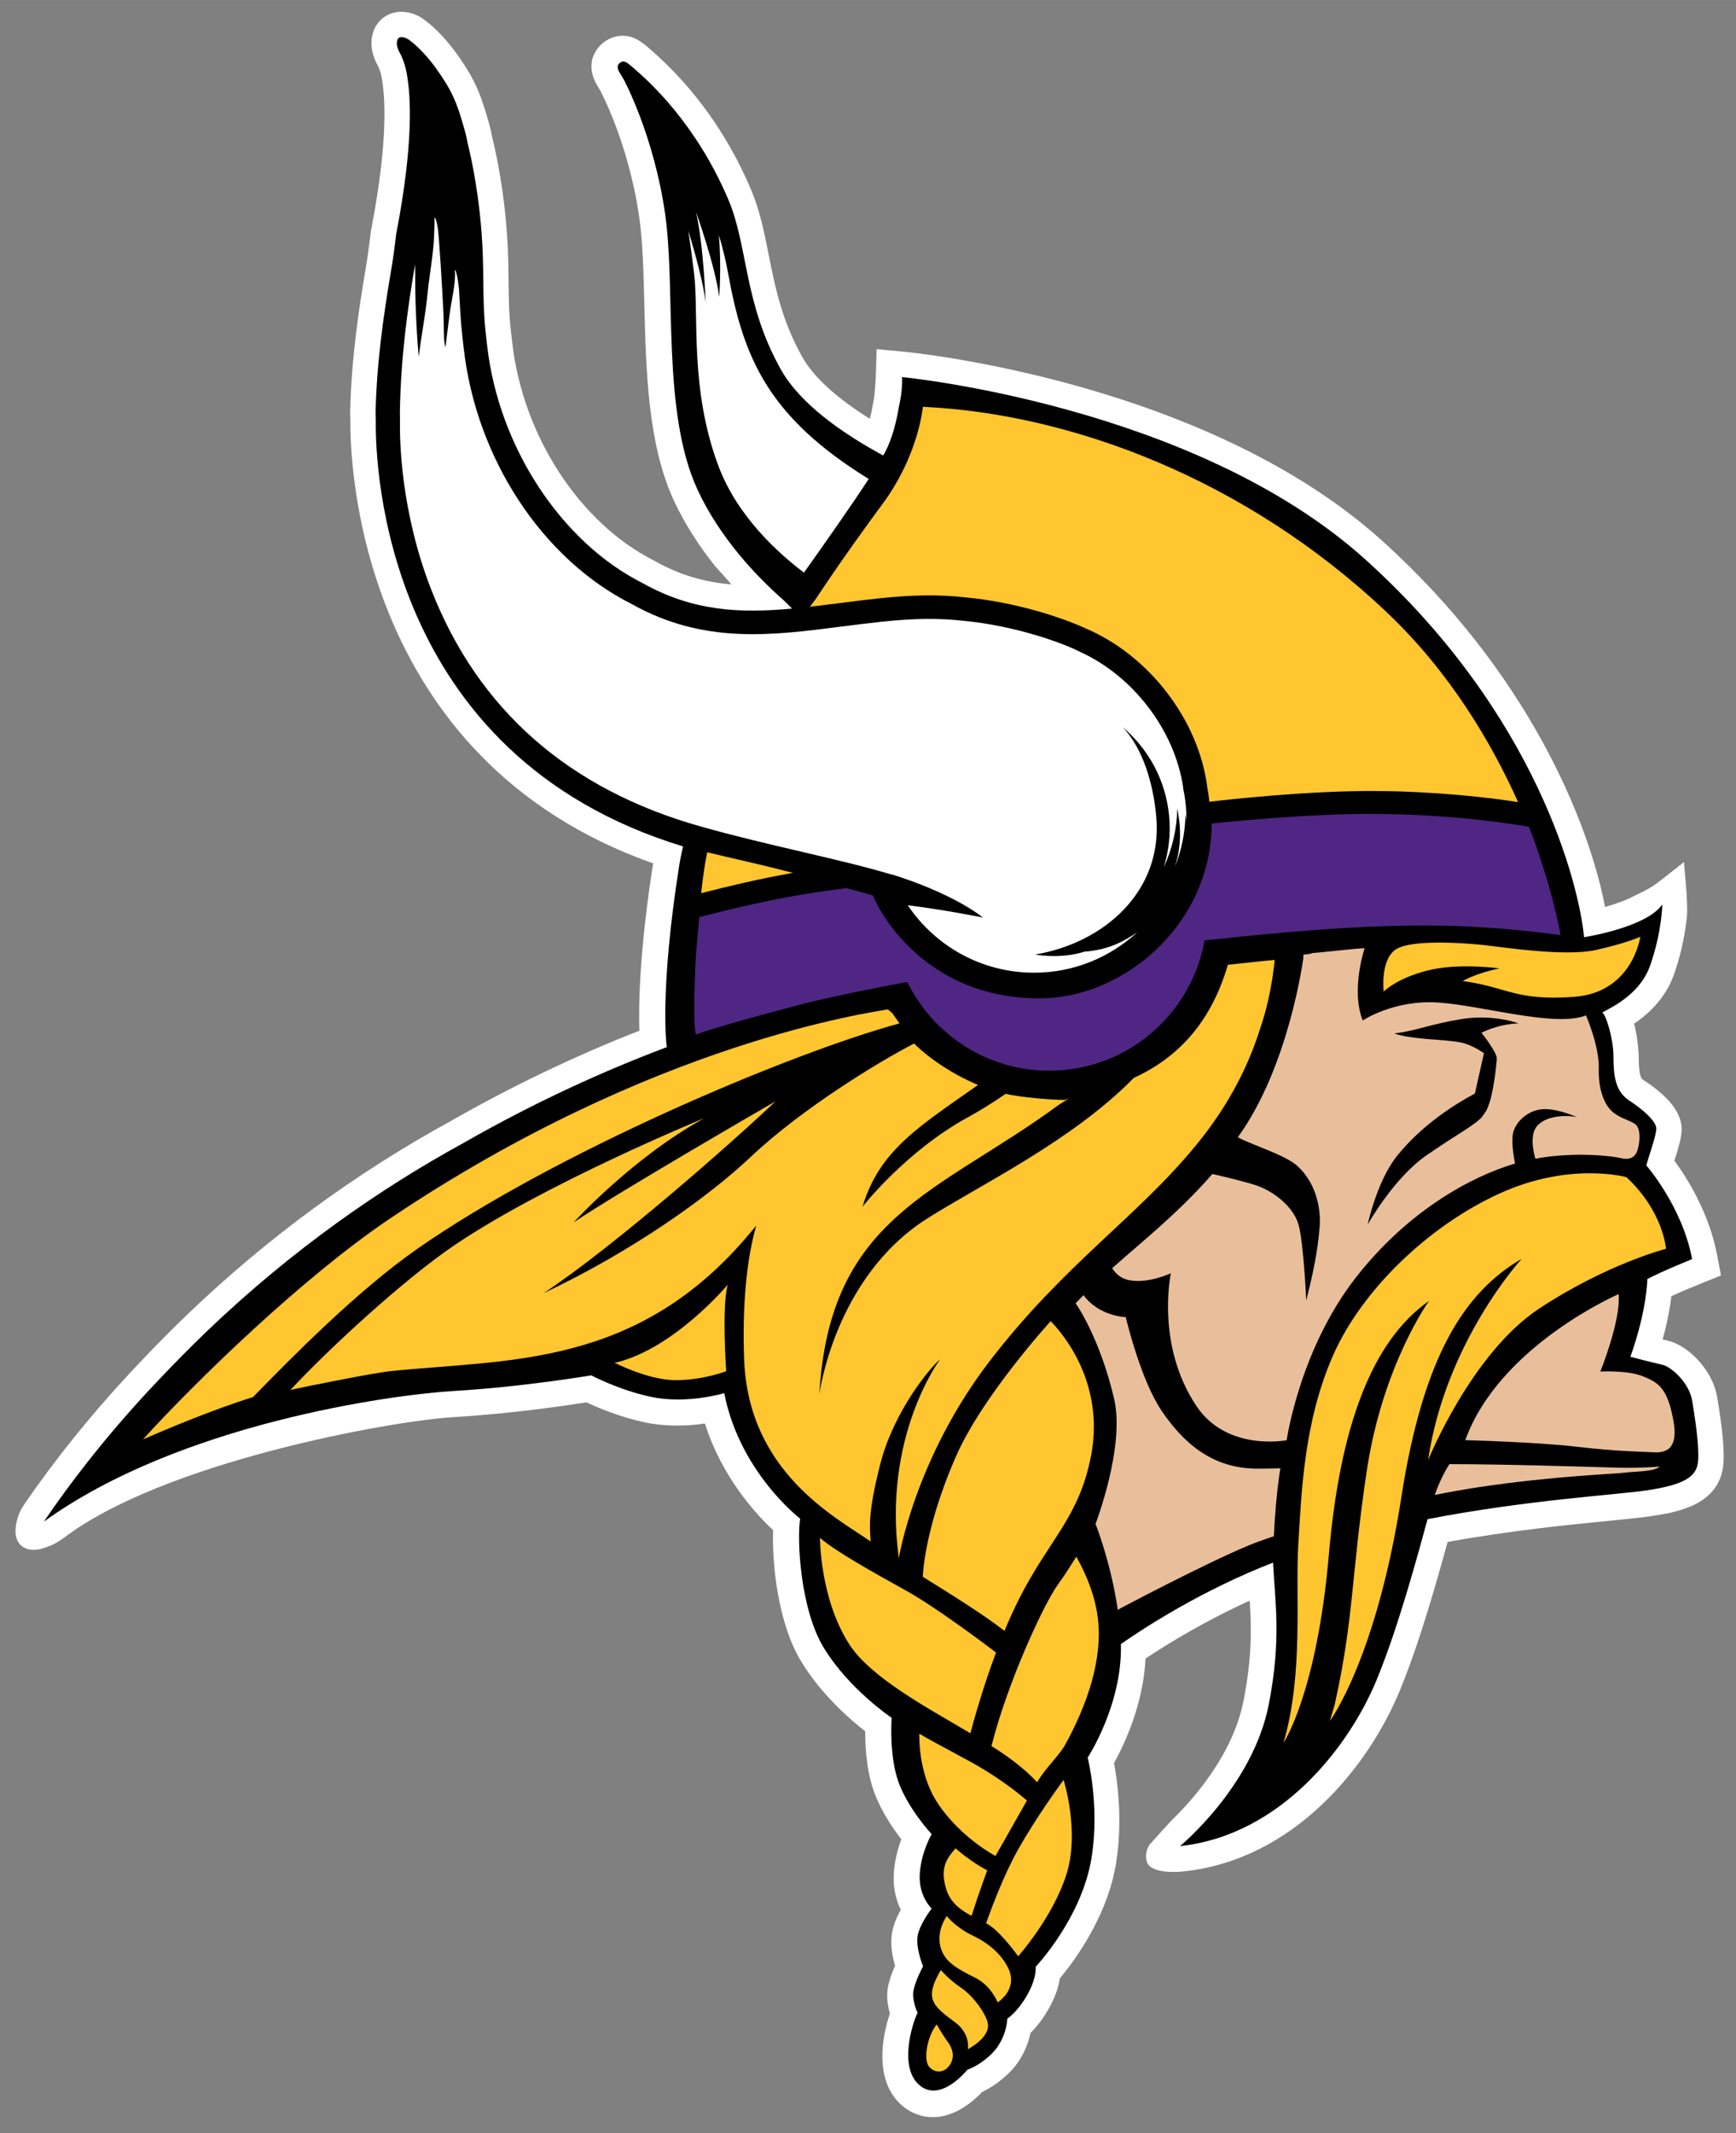
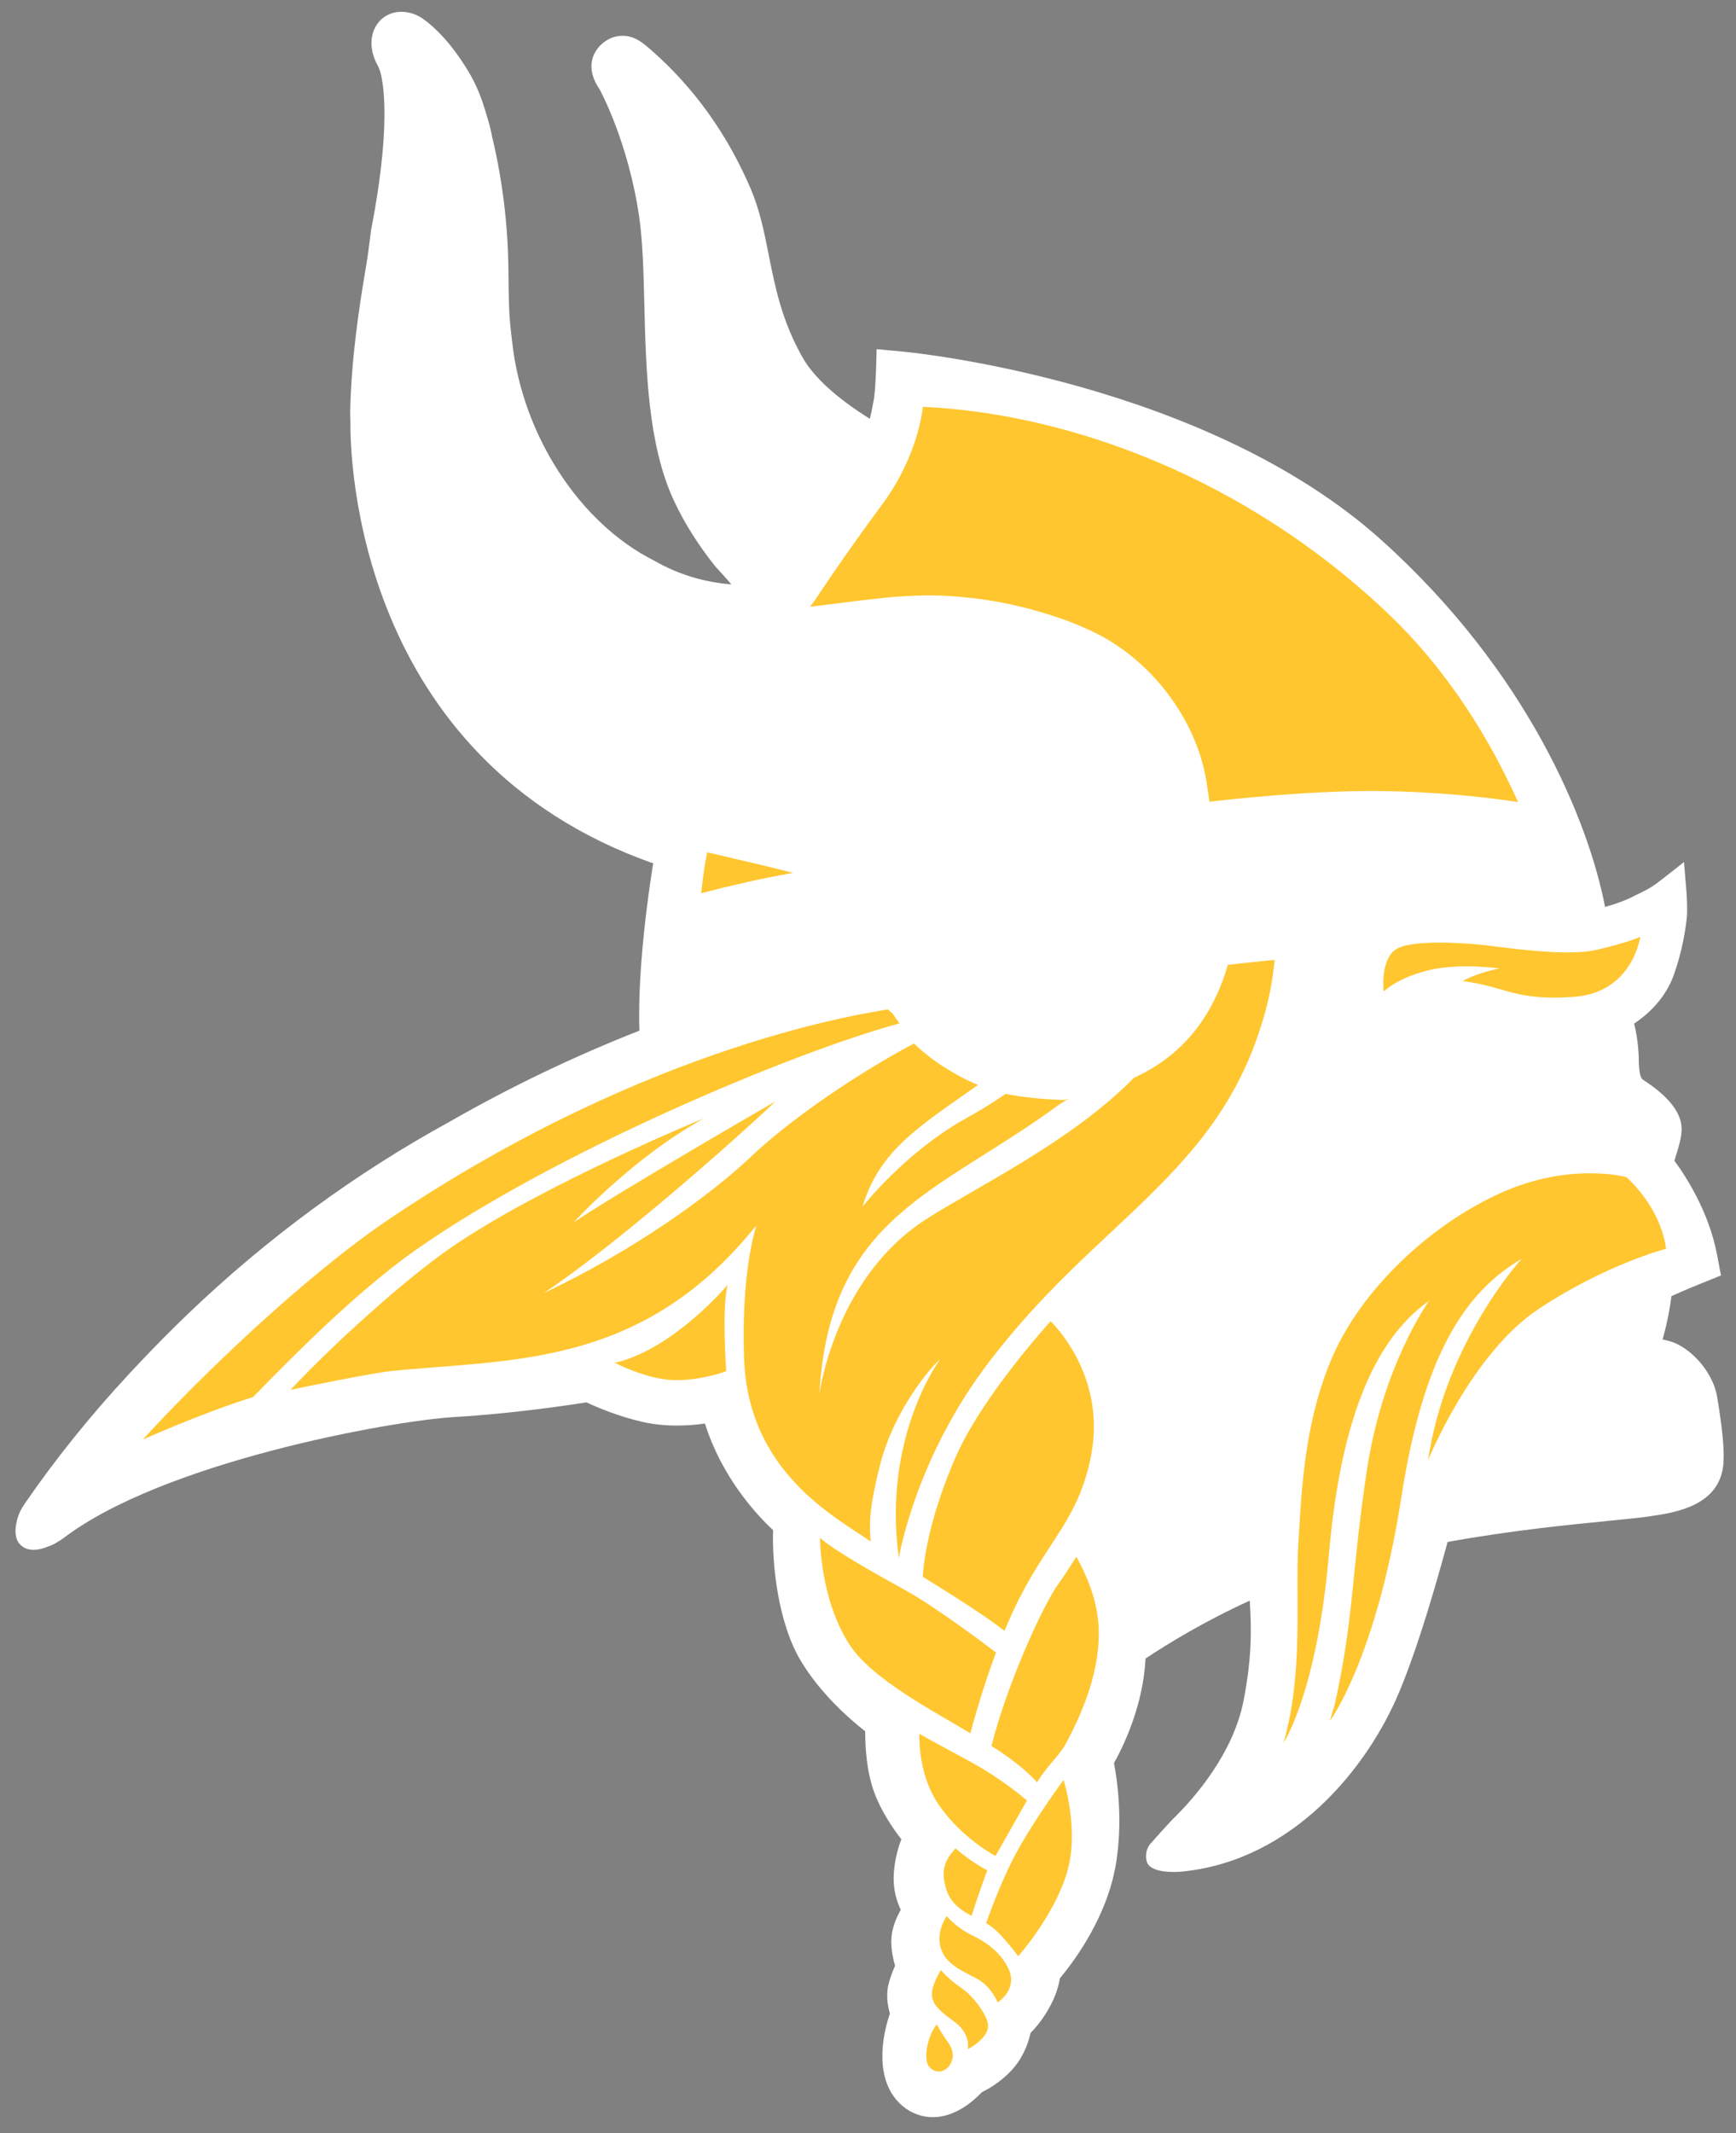
<svg xmlns="http://www.w3.org/2000/svg" xml:space="preserve" height="156.03" width="127" version="1.1" viewBox="0 0 127 156.028">
  <rect x="0" y="0" width="127" height="156.028" fill="#808080" stroke="none" />
  <g transform="matrix(1.312 0 0 1.312 1.135 .856)">
    <path fill="#fff" d="m94.884 77.234c-0.256-1.55-1.66-2.905-2.755-3.15-0.077-0.016-0.179-0.037-0.288-0.065 0.285-1.026 0.423-1.844 0.492-2.417 0.631-0.289 1.368-0.59 1.685-0.717l1.078-0.435-0.216-1.139c-0.444-2.353-1.676-4.298-2.381-5.258 0.253-0.802 0.403-1.323 0.403-1.766 0-0.904-0.724-1.827-2.148-2.743-0.114-0.073-0.244-0.281-0.244-1.261 0-0.016-0.016-0.936-0.256-1.872 0.773-0.525 1.741-1.388 2.218-2.73 0.476-1.351 0.655-2.547 0.724-3.243 0.037-0.378-0.017-1.286-0.017-1.286l-0.146-1.75s-0.879 0.7-1.367 1.074c-0.131 0.098-0.228 0.171-0.282 0.203-0.069 0.053-0.146 0.102-0.219 0.146-0.358 0.216-0.757 0.387-0.928 0.476-0.383 0.208-0.964 0.427-1.604 0.606-0.919-4.757-4.288-13.078-12.435-20.419-9.798-8.83-25.981-10.466-26.666-10.535l-1.518-0.142s-0.033 2.275-0.175 2.922l-0.016 0.073c-0.053 0.313-0.114 0.61-0.188 0.887-1.843-1.152-3.129-2.319-3.751-3.422-1.152-2.034-1.526-3.902-1.884-5.705-0.252-1.279-0.497-2.491-0.993-3.663-1.31-3.076-3.194-5.701-5.599-7.796-0.435-0.374-0.879-0.765-1.562-0.765-0.273 0-0.68 0.069-1.091 0.399-0.293 0.24-1.172 1.127-0.191 2.58 0.016 0.024 1.615 2.95 2.214 7.141 0.199 1.379 0.24 3.08 0.285 4.879 0.09 3.642 0.195 7.764 1.636 10.889 0.635 1.371 1.453 2.604 2.307 3.674 0.085 0.106 0.411 0.448 0.468 0.517 0.146 0.171 0.297 0.342 0.444 0.505-1.575-0.134-2.926-0.549-4.269-1.302l-0.057-0.033c-4.134-2.083-7.308-6.958-7.894-12.134l-0.078-0.675c-0.11-0.916-0.118-1.843-0.13-2.824-0.004-0.557-0.012-1.131-0.037-1.709-0.065-1.449-0.224-2.917-0.48-4.366-0.105-0.611-0.235-1.225-0.378-1.827l-0.012-0.045c-0.077-0.444-0.2-0.863-0.301-1.2-0.073-0.256-0.155-0.509-0.24-0.761-0.212-0.635-0.493-1.241-0.843-1.807-0.464-0.753-0.903-1.343-1.379-1.859-0.374-0.407-0.741-0.737-1.115-1.001l-0.057-0.037c-0.159-0.106-0.59-0.342-1.127-0.342-0.285 0-0.557 0.065-0.806 0.195l-0.159 0.098c-0.623 0.439-0.997 1.404-0.435 2.559l0.053 0.098c0.012 0.02 0.041 0.077 0.077 0.159 0.033 0.077 0.065 0.171 0.098 0.273 0.028 0.09 0.049 0.191 0.073 0.33 0.187 1.005 0.362 3.402-0.549 8.212l-0.049 0.248c-0.102 0.855-0.191 1.502-0.293 2.104-0.391 2.303-0.802 5.05-0.871 7.988 0 0.09 0.004 0.277 0.008 0.431l0.004 0.138c-0.02 1.945 0.277 18.803 16.916 24.652l0.012 0.004-0.053 0.02c-0.757 4.846-0.81 7.833-0.761 9.29-3.609 1.416-7.162 3.117-10.551 5.058-5.306 2.905-10.23 6.523-14.637 10.747-0.891 0.858-1.746 1.718-2.608 2.629-0.203 0.212-0.403 0.423-0.578 0.615l-0.057 0.061c-2.183 2.348-4.152 4.797-5.857 7.28-0.053 0.077-0.207 0.325-0.269 0.472-0.195 0.447-0.403 1.306 0.004 1.758 0.244 0.272 0.724 0.505 1.632 0.117 0.045-0.012 0.22-0.081 0.285-0.118 0.175-0.098 0.435-0.26 0.521-0.326 5.51-4.215 18.164-6.543 21.859-6.758 3.097-0.183 6.169-0.635 7.308-0.814 0.619 0.293 1.827 0.802 3.19 1.103 0.578 0.126 1.2 0.191 1.855 0.191 0.57 0 1.103-0.048 1.558-0.114 0.944 2.983 2.824 5.029 3.801 5.945-0.061 1.799 0.244 5.172 1.591 7.361 1.099 1.794 2.669 3.166 3.544 3.85 0 0.858 0.073 2.238 0.505 3.405 0.383 1.046 1.03 1.994 1.51 2.616-0.187 0.501-0.374 1.165-0.419 1.909-0.053 0.838 0.142 1.514 0.387 2.018-0.212 0.383-0.411 0.842-0.488 1.302-0.106 0.631 0.024 1.318 0.171 1.823-0.146 0.322-0.301 0.733-0.387 1.123-0.114 0.562-0.02 1.123 0.098 1.542-0.435 1.266-0.911 3.784 0.704 5.148 0.488 0.411 1.075 0.626 1.693 0.626 1.241 0 2.25-0.883 2.735-1.396 0.72-0.338 1.583-0.997 2.072-1.754 0.37-0.574 0.549-1.127 0.638-1.546 0.326-0.326 0.74-0.822 1.115-1.534 0.318-0.602 0.46-1.119 0.521-1.51 0.704-0.842 2.263-2.909 2.938-5.485l0.159-0.712c0.016-0.085 0.033-0.175 0.044-0.269 0.37-2.336 0.07-4.517-0.122-5.534 0.549-0.985 1.628-3.227 1.758-5.827 1.192-0.793 3.272-2.075 5.811-3.227 0.098 1.554 0.127 3.154-0.346 5.579-0.582 2.962-2.743 5.412-3.829 6.486-0.378 0.37-1.31 1.428-1.31 1.428s-0.358 0.301-0.288 0.916c0.004 0.037 0.033 0.142 0.061 0.22 0.012 0.028 0.077 0.122 0.106 0.146 0.517 0.5 1.937 0.317 1.937 0.317 6.116-0.655 10.258-5.795 12.02-10.039 1.099-2.645 2.092-6.173 2.681-8.325 3.545-0.643 6.824-0.964 9.05-1.184 0.993-0.098 1.778-0.175 2.295-0.257 1.355-0.199 3.878-0.578 4.037-2.97 0.053-0.761-0.061-1.924-0.35-3.662" />
-     <path d="m93.487 77.425c-0.162-0.997-1.163-1.888-1.664-1.998-0.5-0.109-1.778-0.443-1.778-0.443 0.944-2.665 0.944-4.334 0.944-4.334 0.834-0.444 2.498-1.111 2.498-1.111-0.553-2.946-2.555-5.225-2.555-5.225 0.167-0.61 0.557-1.664 0.557-2.055 0-0.391-0.724-1.054-1.501-1.554-0.777-0.5-0.887-1.388-0.887-2.446 0-1.054-0.444-2.389-0.61-2.446-0.167-0.053 1.981-0.732 2.649-2.625 0.667-1.888 0.684-3.422 0.684-3.422-0.887 1.294-4.362 1.827-4.362 1.827-0.277-2.945-2.641-12.446-12.196-21.057-9.554-8.61-25.834-10.168-25.834-10.168 0.024 0.48-0.037 1.05-0.179 1.677-0.134 0.81-0.37 1.766-0.781 2.539-0.024 0.045-0.057 0.102-0.09 0.155-2.246-1.217-4.606-2.853-5.689-4.765-2.095-3.703-1.835-6.889-2.946-9.501-1.819-4.277-4.443-6.601-5.225-7.28-0.447-0.391-0.598-0.521-0.83-0.334-0.228 0.183-0.077 0.448 0.11 0.724 0.175 0.26 1.811 3.414 2.421 7.695 0.61 4.277-0.199 11.027 1.803 15.361 1.245 2.698 3.304 4.834 4.684 6.063 0.049 0.041 0.098 0.085 0.142 0.126l0.448 0.444c-2.857 0.269-5.514 0.167-8.338-1.42-4.541-2.287-8.025-7.605-8.663-13.233l-0.077-0.675c-0.18-1.543-0.107-3.085-0.176-4.631-0.061-1.404-0.215-2.804-0.46-4.187-0.105-0.61-0.232-1.213-0.378-1.815-0.004-0.008-0.004-0.012-0.004-0.02-0.061-0.366-0.167-0.728-0.273-1.087-0.069-0.236-0.146-0.472-0.224-0.712-0.179-0.525-0.41-1.029-0.708-1.51-0.358-0.578-0.752-1.139-1.212-1.64-0.273-0.297-0.566-0.578-0.895-0.81 0 0-0.305-0.191-0.513-0.081 0 0-0.273 0.191 0.016 0.785 0 0 0.073 0.118 0.159 0.321 0.049 0.114 0.102 0.256 0.151 0.419 0.045 0.146 0.081 0.305 0.11 0.476 0.228 1.221 0.391 3.849-0.574 8.867l-0.008 0.016c-0.085 0.728-0.179 1.457-0.305 2.181-0.399 2.348-0.785 5.013-0.85 7.78 0 0.122 0.016 0.48 0.012 0.553-0.028 2.462 0.444 18.6 17.131 23.683-0.077 0.346-0.151 0.68-0.203 1.001-1.127 7.117-0.712 10.116-0.712 10.116s0.004 0.028 0.008 0.073c-3.414 1.286-7.276 3.019-11.345 5.347-4.553 2.494-9.493 5.888-14.328 10.519-0.907 0.875-1.758 1.733-2.564 2.588-0.195 0.203-0.391 0.411-0.586 0.619-0.008 0.016-0.024 0.028-0.037 0.04-2.551 2.747-4.476 5.278-5.872 7.337 7.54-5.444 19.32-7.076 22.922-7.288 3.776-0.219 7.601-0.866 7.601-0.866s1.493 0.797 3.276 1.188c2.022 0.448 4.138-0.195 4.138-0.195 0.761 3.914 3.512 6.429 4.232 6.994-0.187 1.176 0.004 5.058 1.327 7.215 1.424 2.323 3.776 3.89 3.776 3.89s-0.163 2.104 0.391 3.609 1.839 2.877 1.839 2.877-0.586 0.985-0.663 2.222 0.663 1.924 0.663 1.924-0.671 0.863-0.785 1.534c-0.11 0.675 0.305 1.688 0.305 1.688s-0.407 0.741-0.525 1.311c-0.122 0.574 0.22 1.278 0.22 1.278-0.273 0.533-1.082 3.035 0.11 4.04 1.188 1.005 2.669-0.871 2.669-0.871 0.456-0.134 1.314-0.7 1.721-1.335 0.501-0.777 0.501-1.502 0.501-1.502s0.639-0.415 1.192-1.473c0.457-0.859 0.391-1.424 0.391-1.424s2.584-2.714 3.121-6.104c0.459-2.889-0.22-5.555-0.22-5.555s1.941-2.954 1.852-6.331c1.323-0.924 4.513-2.995 8.484-4.541 0.114 2.278 0.472 4.252-0.24 7.914-0.891 4.558-4.948 7.891-4.948 7.891 5.668-0.61 9.449-5.612 10.946-9.225 1.225-2.946 2.34-7.113 2.857-9.001 5.529-1.074 10.58-1.359 12.256-1.611 2.222-0.334 2.779-0.831 2.832-1.664 0.057-0.835-0.167-2.336-0.334-3.337z" />
-     <path d="m37.945 11.162c0.431 1.937 0.537 5.059 0.537 5.059-0.127-1.099-0.604-2.813-0.967-4.012 0.131 0.868 0.235 1.681 0.318 2.348 0.286 2.318-0.267 6.462 1.375 10.805 1.063 2.81 3.372 4.869 4.756 5.908 1.147-1.616 2.615-3.693 3.609-5.221-5.596-3.456-6.987-6.738-7.834-11.439-0.135-0.757-0.318-1.477-0.521-2.16 0.157 1.781 0.018 3.449 0.018 3.449-0.216-1.721-1.291-4.736-1.291-4.736zm-14.586 0.307c0.011 0.369-0.007 0.739-0.023 1.107-0.041 0.96-0.256 2.101-0.352 3.057-0.094 0.96-0.257 1.906-0.4 2.859-0.039 0.263-0.099 0.789-0.107 0.703-0.001-0.018-0.002-0.035-0.004-0.057-0.052-0.586-0.199-2.47-0.188-4.609l-0.006-0.441c-0.013 0.083-0.027 0.168-0.041 0.252-0.35 2.059-0.764 4.922-0.805 8.014-0.001 0.088 0.007 0.347 0.006 0.484-0.02 0.961 0.018 4.957 1.736 9.367 2.613 6.708 7.681 11.157 15.059 13.225 3.655 1.038 7.768 1.812 10.631 2.678 0 0.004 0.004-0.01 0.004-0.01s3.166 0.927 5.076 2.4c0 0-2.077-0.42-4.195-0.686 1.523 2.268 4.107 3.762 7.045 3.762 2.225 0 4.245-0.862 5.76-2.262-0.364 0.254-0.704 0.448-0.973 0.578-0.725 0.351-1.439 0.472-1.977 0.51-1.213 0.386-2.429 0.218-2.742 0.162 0.025-0.006 0.05-0.014 0.076-0.018 3.649-0.629 7.051-3.419 6.668-7.674-0.166-1.816-0.72-3.756-1.865-4.981 1.429 1.218 2.402 2.959 2.584 4.963 0.091 0.99-0.023 1.95-0.301 2.846 0.463-0.999 0.735-2.104 0.75-3.273 0.269 1.249 0.17 2.32-0.125 3.234 0.362-0.903 0.571-1.883 0.586-2.912 0.026 0.12 0.037 0.233 0.057 0.35 0-0.008 0.002-0.014 0.002-0.021 0-0.615-0.066-1.214-0.191-1.791l-0.002-0.084c-0.485-3.176-2.811-6.196-5.775-7.527-0.888-0.461-3.588-1.457-6.51-1.721-1.325-0.15-2.744-0.133-4.481 0.051-0.775 0.082-1.53 0.178-2.269 0.273-3.965 0.508-7.71 0.989-11.723-1.262-4.972-2.506-8.652-8.101-9.352-14.242l-0.076-0.67c-0.1-0.846-0.137-1.742-0.186-2.607-0.071-0.765-0.212-1.182-0.229-1.086-0.01 0.056 0.008 0.127 0.008 0.184 0.005 0.654-0.156 1.304-0.256 1.945-0.118 0.763-0.275 2.21-0.285 2.16-0.013-0.06-0.032-0.122-0.039-0.178-0.034-0.212-0.041-0.421-0.043-0.635-0.005-0.428-0.013-0.858-0.035-1.287-0.054-1.074-0.235-4.211-0.32-4.609-0.022-0.102-0.066-0.458-0.172-0.521z" fill="#fff" transform="translate(0 -.002)" />
-     <path d="m75.227 52.209c-0.521 0.009-2.399 0.239-2.928 0.27-0.008 0.03-0.198 0.06-0.49 0.092 0.001 0.057 0 0.115 0.002 0.172 0 0-0.788 6.054-3.656 10.004 0.751 0.417 2.646 0.983 3.314 1.594 1.24 1.131 1.308 2.766 1.248 3.412-0.058 0.648-0.153 1.801-0.748 4.09 0 0-0.145-3.29-0.439-4.26-0.293-0.969-1.395-1.865-2.453-2.188-0.48-0.147-1.361-0.382-2.34-0.6-1.891 2.164-3.797 3.66-5.588 5.252 0.19 0.294 0.458 0.542 0.836 0.641 1.077 0.281 2.438-0.361 2.438-0.361s-0.864 4.003 1.434 7.416c1.713 2.545 5.023 1.893 5.023 1.893s0.711-5.03 3.85-9.059c2.893-3.715 6.419-5.638 8.881-6.363-0.088-0.456-0.239-1.401-0.064-1.859 0.235-0.616 0.912-1.176 1.734-1.176 0.823 0 1.762 0.441 1.762 0.441-0.44-0.088-1.586-0.146-2.174 0.469-0.451 0.475-0.243 1.434-0.123 1.853 2.265-0.416 4.351-0.134 4.75-0.035 0.428 0.107 0.819 0.035 0.963-0.5 0.143-0.534 0.142-1.175-0.145-1.389-0.286-0.217-0.749-0.288-1.213-0.644s-0.854-1.213-0.819-2.461c0.036-1.247-0.712-2.956-0.713-2.959-1.712 0.677-5.707-0.536-8.203-0.715-2.497-0.178-4.246 0.998-4.246 0.998-0.678-1.712 0.107-4.029 0.107-4.029zm6.65 3.865c1.144 0.025 1.92 0.322 1.92 0.322-1.205 0.059-2.057 0.527-2.057 0.527 0.295 0.353 0.822 1.116 0.852 1.381 0.004 0.033 0 0.106-0.006 0.203 0 0-0.003 0.029-0.006 0.07v0.01c-0.037 0.406-0.234 2.297-0.67 2.824-0.064 0.105-0.135 0.207-0.227 0.299-0.5 0.468-1.375 0.913-3.027 2.059-1.821 1.264-3.262 3.848-3.262 3.848s0.519-2.442 1.645-3.838c1.395-1.729 3.214-2.872 4.336-3.469l0.504-2.252c-0.386-0.258-0.872-0.521-1.342-0.605-0.975-0.172-2.619-0.15-3.625-0.479 0.005-0.008 0.012-0.02 0.012-0.02 1.204-0.147 1.91-0.5 3.701-0.795 0.448-0.073 0.871-0.094 1.252-0.086zm7.516 15.416s-6.648 2.867-8.555 8.143c0 0 3.99 0.103 6.223 0.367 2.233 0.265 3.685 0.275 4.184 0.305 0.499 0.028 1.526 0.087 1.203-1.734-0.323-1.822-0.823-2.145-1.703-2.498-0.882-0.353-2.379-0.264-2.379-0.264s1.145-2.792 1.027-4.318zm-29.84 0.061c-0.147 0.149-0.295 0.295-0.441 0.451 0 0 1.333 1.852 2.148 5.334 0.62 2.651-1.037 6.963-1.037 6.963s0.86 2.165 1.24 4.799c0.051-0.031 0.106-0.066 0.156-0.096 0 0 4.621-2.45 7.104-3.486 0.392-0.165 0.887-0.343 1.441-0.527 0.051-1.036 0.153-2.463 0.363-3.787-0.478 0.012-0.917 0.018-1.287 0.018-2.556 0-4.147-1.481-5.334-3.223h0.002c-1.185-1.74-2.002-5.223-2.002-5.223s-1.479-0.033-2.353-1.223zm20.439 9.418c-0.012 0-0.027 0.002-0.039 0.002-0.307 0.483-0.554 0.995-0.82 1.715 0.857-0.168 1.685-0.317 2.443-0.43 4.187-0.63 7.63-0.74 8.185-0.814 0.556-0.074 1.556-0.038 1.926-0.334 0 0-1.159 0.094-2.418 0.057-1.26-0.036-6.203-0.195-9.277-0.195z" fill="#e9bf9b" transform="translate(0 -.002)" />
    <path d="m50.594 22.027s-0.124 1.465-1.008 3.338c-0.314 0.664-0.723 1.379-1.258 2.1-0.768 1.033-2.307 3.159-3.723 5.299-0.047 0.072-0.311 0.41-0.311 0.41 0.526-0.061 1.059-0.127 1.603-0.197 0.75-0.096 1.513-0.194 2.299-0.277 1.833-0.194 3.344-0.212 4.75-0.051 2.782 0.25 5.447 1.137 6.713 1.727 3.523 1.49 6.3 5.077 6.791 8.83h-0.006c0.02 0.104 0.04 0.208 0.057 0.312 0.006 0.039 0.012 0.079 0.018 0.117 0.02 0.133 0.037 0.268 0.051 0.404 0 0.001 0.002 0.002 0.002 0.004 0.873-0.103 5.468-0.624 9.301-0.598 3.418 0.023 6.451 0.382 7.91 0.619-1.498-3.34-3.815-7.259-7.318-10.578-7.918-7.5-17.704-11.084-25.871-11.459zm-12.024 24.834c-0.036 0.166-0.068 0.331-0.098 0.494-0.096 0.589-0.177 1.189-0.244 1.787 1.508-0.391 3.291-0.81 5.008-1.113 0.041-0.006 0.079-0.013 0.119-0.02-0.028-0.008-0.056-0.015-0.084-0.021-0.295-0.074-0.591-0.15-0.891-0.225-0.598-0.151-1.204-0.291-1.809-0.432-0.671-0.156-1.342-0.31-2.002-0.471zm52.027 4.711s-0.767 0.353-2.469 0.734c-1.704 0.382-5.14-0.146-6.17-0.264-1.028-0.117-4.112-0.352-4.994 0.234-0.881 0.587-0.676 2.35-0.676 2.35s0.707-0.733 2.439-1.174c1.733-0.44 4.025-0.117 4.025-0.117-1.323 0.263-2.057 0.705-2.057 0.705 2.467 0.323 2.907 1.116 6.197 0.881 3.29-0.235 3.703-3.35 3.703-3.35zm-20.385 1.289c-0.9 0.08-1.758 0.188-2.619 0.273-0.006 0.033-0.013 0.067-0.02 0.092-0.869 2.903-2.548 4.991-5.215 6.211-3.483 3.552-8.68 6.021-11.58 7.879-5.116 3.28-5.955 9.748-5.955 9.748 0.563-9.927 6.648-11.208 13.299-16.088 0.139-0.101 0.475-0.292 0.609-0.395l-0.207 0.086c-0.831 0-2.53-0.155-3.312-0.34-0.727 0.5-1.436 0.94-2.09 1.297-3.481 1.899-5.894 4.998-5.894 4.998 0.941-3.143 3.143-4.467 6.443-6.791-1.234-0.508-2.615-1.369-3.568-2.309-1.944 1.004-6.242 3.614-9.104 6.318-2.288 2.164-6.533 5.232-11.551 7.598 3.944-2.609 10.594-8.47 12.928-10.693 0 0-8.746 5.051-11.25 6.746 0 0 3.254-3.591 7.279-5.807 0 0-8.899 3.647-14.02 7.143-2.649 1.809-6.708 5.495-9.053 8.004 0.963-0.209 4.619-0.947 5.594-1.047 6.581-0.677 13.775-0.165 20.078-7.754 0.103-0.122 0.21-0.246 0.301-0.355-0.549 1.876-0.784 4.506-0.678 7.438 0.229 6.336 5.15 8.839 7.055 10.168-0.048-0.779-0.166-1.557 0.531-4.295 0.767-3.016 2.845-5.463 3.336-5.852 0 0-3.227 4.305-2.295 11.074 0 0 0.89-5.545 5.07-10.988 4.181-5.442 8.197-7.988 11.523-12.053 1.849-2.26 2.898-4.431 3.522-6.379 0.51-1.457 0.738-2.879 0.842-3.928zm-21.572 2.756c-0.905 0.183-13.053 1.779-27.747 11.654-4.868 3.272-10.839 9.079-13.786 12.319 1.263-0.552 3.984-1.693 6.137-2.358 2.199-2.258 5.809-5.916 9.117-8.234 7.666-5.368 20.777-10.921 26.93-12.6-0.132-0.179-0.261-0.36-0.383-0.548l-0.268-0.232zm39.127 9.137c-1.277 0.003-3.046 0.231-5.014 1.127-3.937 1.792-7.688 5.367-9.305 9.068-1.615 3.702-1.743 7.616-1.92 10.496-0.175 2.879 0.306 7.182-0.824 11.057 0 0 1.855-2.744 2.529-10.498 0.61-7.032 2.351-11.869 5.582-14.131 0 0-2.585 3.583-3.467 9.459-0.881 5.876-0.705 8.169-1.791 13.045l-0.27 0.914s2.587-3.462 3.988-12.486c1.227-7.89 3.536-11.43 6.709-13.281 0 0-4.246 4.615-5.219 11.223 0 0 2.407-5.954 6.197-8.451 3.79-2.496 7.068-3.33 7.068-3.33s-0.129-2.048-2.203-3.994c0 0-0.785-0.22-2.062-0.217zm-48.053 6.213s-2.938 3.516-6.189 4.33l-0.127 0.014s1.867 0.977 3.414 0.977 2.816-0.5 2.816-0.5-0.258-3.632 0.086-4.82zm18.007 2.033s-3.788 4.143-5.273 7.519c-1.324 3.013-1.788 5.439-1.859 6.729 1.584 0.985 3.498 2.18 4.555 3.018 0.256-0.616 0.533-1.227 0.824-1.803 1.693-3.338 3.354-4.528 4.012-8.006 0.657-3.48-0.997-6.15-2.258-7.457zm-12.862 12.08s-0.017 3.362 1.629 5.928c1.227 1.913 4.573 3.657 6.754 4.965 0.189-0.71 0.696-2.536 1.43-4.504-0.883-0.67-3.434-2.57-4.996-3.438-1.914-1.061-4.002-2.231-4.816-2.951zm14.293 1.049c-0.281 0.451-0.728 1.146-0.99 1.5-0.828 1.12-2.871 5.57-3.742 9.057 0.261 0.162 0.496 0.315 0.695 0.453 0.959 0.671 1.527 1.209 1.85 1.568 0.417-0.742 1.236-1.498 1.562-2.09 1.199-2.178 2.118-4.75 1.82-7.092-0.204-1.609-0.926-2.889-1.195-3.397zm-8.757 9.871c-0.009 0.713 0.082 2.514 1.098 3.981 1.296 1.87 3.15 2.832 3.15 2.832s0.832-1.459 1.754-3.094c-0.58-0.493-1.361-1.082-2.323-1.678-0.875-0.543-2.373-1.288-3.679-2.041zm8.043 2.576s-1.515 2.044-2.578 3.957c-0.741 1.335-1.407 3.09-1.74 4.027 0.07 0.04 0.138 0.081 0.199 0.123 0.697 0.47 1.588 1.721 1.588 1.721s1.908-2.126 2.684-4.535c0.776-2.409-0.152-5.293-0.152-5.293zm-6.027 3.812c-0.332 0.431-0.916 0.928-0.527 2.238 0.238 0.803 0.837 1.217 1.426 1.525 0.38-1.205 0.871-2.539 0.871-2.539-0.899-0.458-1.77-1.225-1.77-1.225zm-0.486 3.775s-0.569 0.769-0.359 1.68c0.21 0.911 1.057 1.306 1.957 1.764 0.9 0.458 1.24 1.371 1.24 1.371 0.64-0.45 0.957-1.137 0.604-1.885-0.354-0.749-1.035-1.383-1.988-1.838-0.952-0.455-1.453-1.092-1.453-1.092zm-0.332 3.01c-0.928 1.597-0.479 1.967 0.801 2.916 0.876 0.648 0.709 1.494 0.709 1.494s1.201-0.609 1.121-1.381c-0.053-0.511-0.79-1.563-1.486-2.033-0.697-0.471-1.145-0.996-1.145-0.996zm-0.227 3.029c-0.524 0.649-0.762 1.958-0.43 2.348 0.331 0.391 0.792 0.344 1.08 0.018 0.288-0.325 0.373-0.839-0.027-1.381-0.323-0.439-0.623-0.984-0.623-0.984z" fill="#ffc62f" transform="translate(0 -.002)" />
-     <path d="m84.446 45.372c-1.053-0.196-4.408-0.703-8.572-0.731-3.785-0.026-8.349 0.448-9.249 0.548 0 0.005-0.001 0.01-0.001 0.016-0.005 5.63-4.851 9.649-9.364 9.716-6.816 0.102-9.325-5.392-9.377-5.716-0.486-0.142-1.005-0.283-1.543-0.427-0.905 0.111-1.873 0.249-2.889 0.429-1.878 0.331-3.818 0.794-5.397 1.205-0.075 0.834-0.196 2.175-0.201 2.289-0.225 4.741 0.074 4.41 0.074 4.41 1.375-0.538 6.445-1.838 6.445-1.838 1.485-0.345 3.248-0.717 5.312-1.098 1.452 2.925 4.465 4.937 7.952 4.937 4.354 0 7.971-3.135 8.729-7.268 9.515-1.033 14.013-1.062 19.889-0.281-0.616-3.275-1.808-6.19-1.808-6.19" stroke="#000" stroke-width=".156" fill="#4f2683" />
  </g>
</svg>